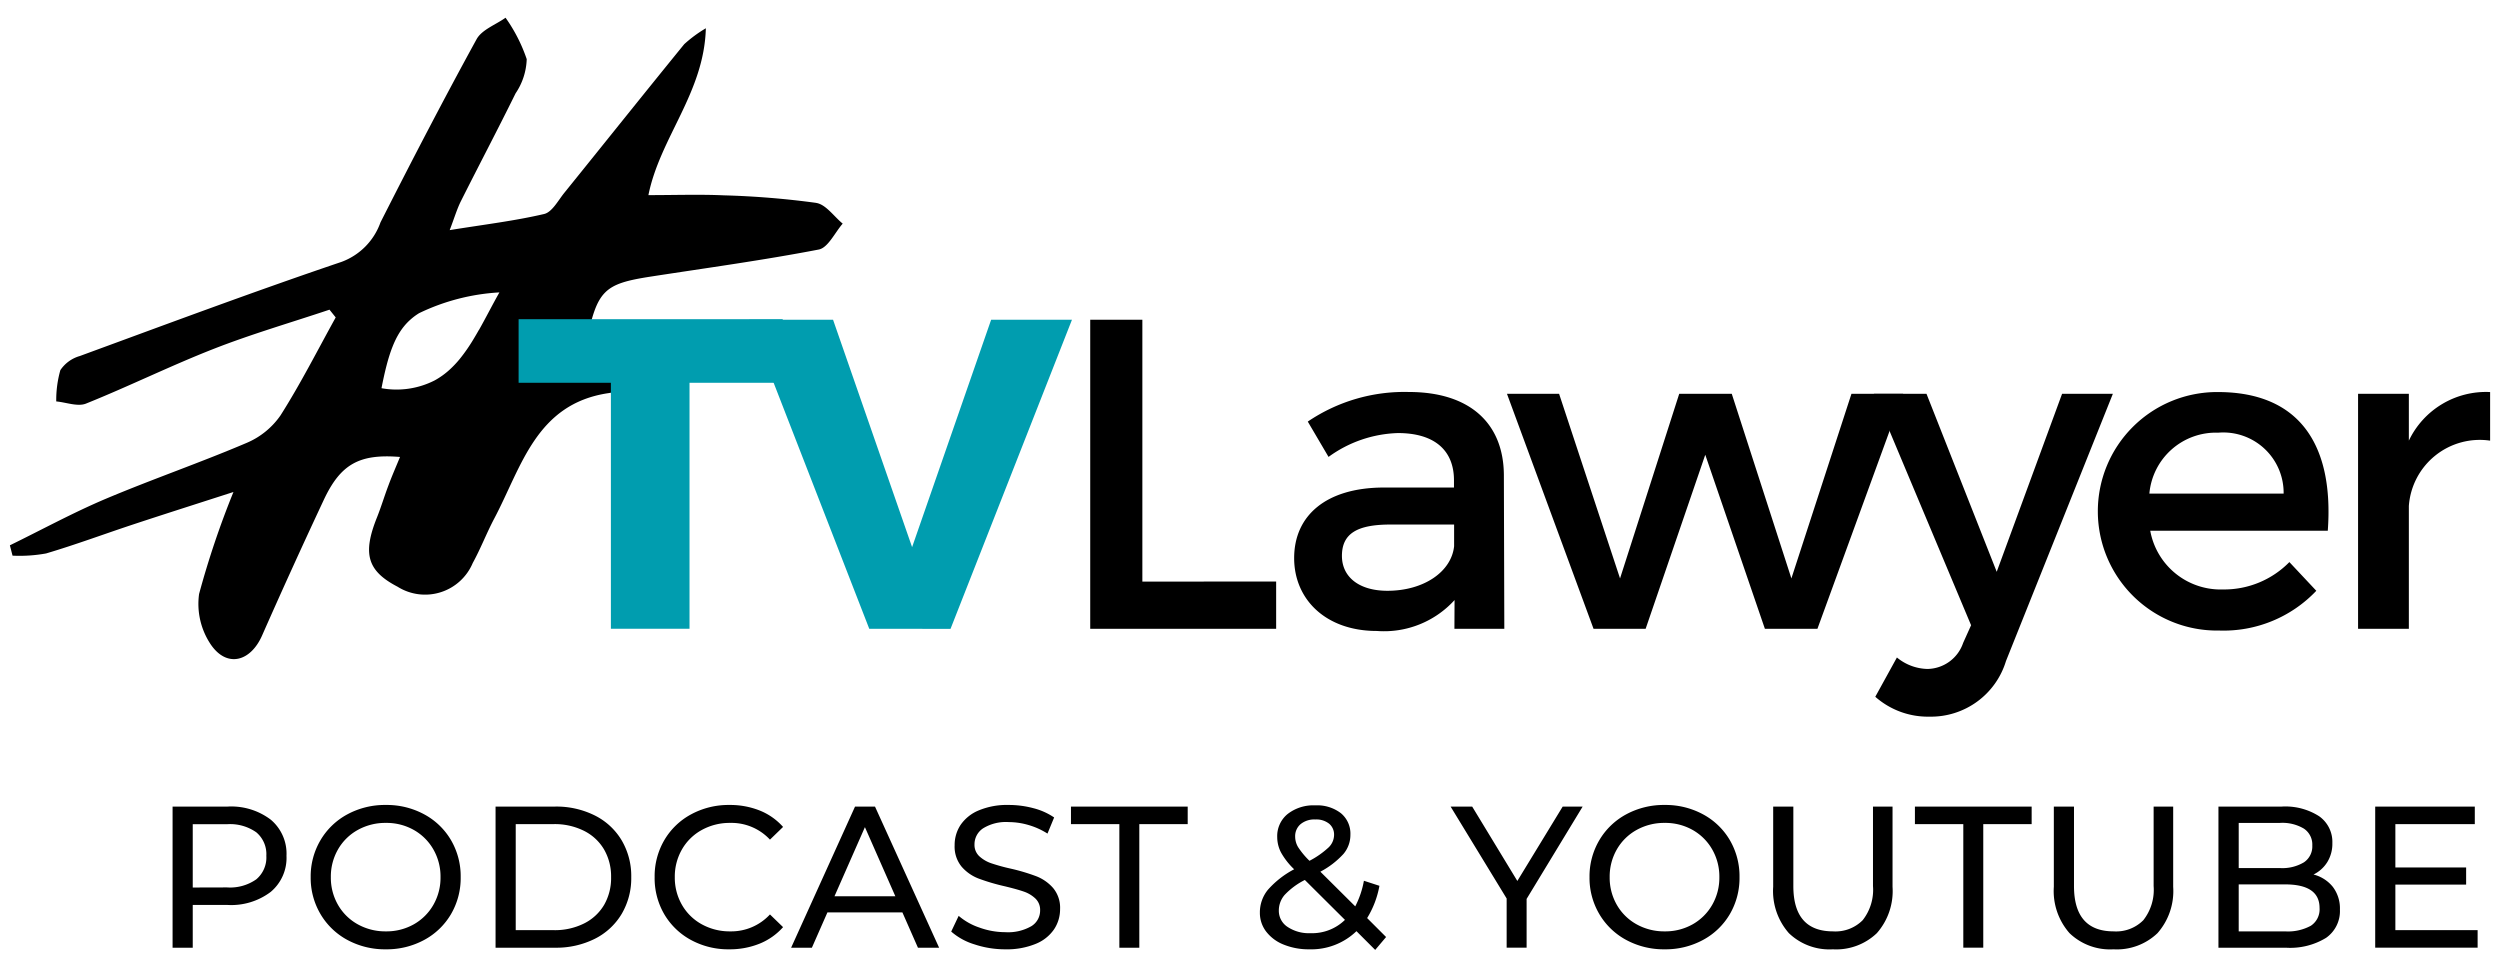
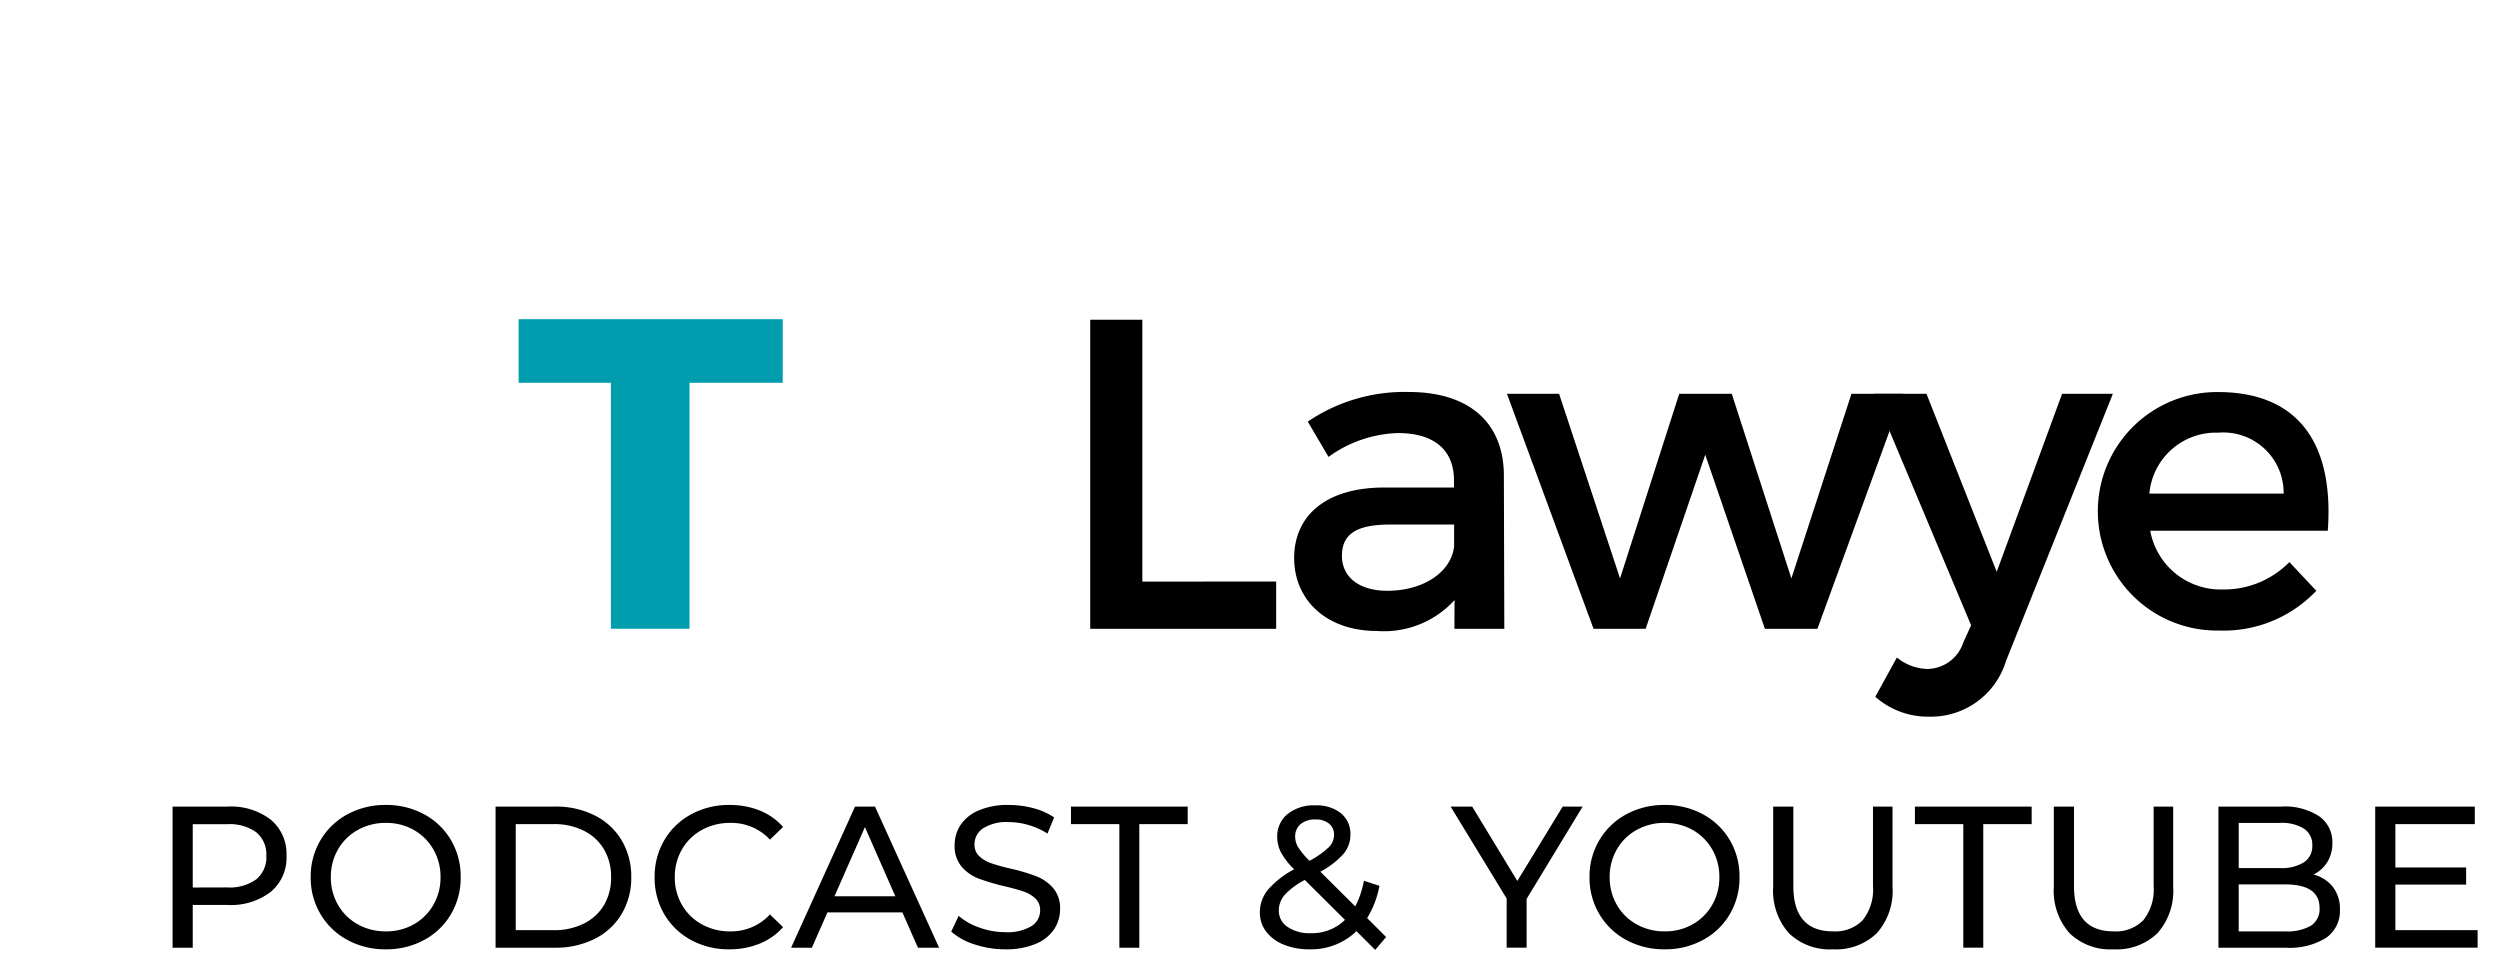
<svg xmlns="http://www.w3.org/2000/svg" width="124" height="48" viewBox="0 0 124 48">
  <defs>
    <clipPath id="tv-lawyer_svg__b">
      <path fill="none" d="M0 0h123.02v34.667H0z" data-name="Rectangle 439" />
    </clipPath>
    <clipPath id="tv-lawyer_svg__a">
      <path d="M0 0h124v48H0z" />
    </clipPath>
  </defs>
  <g data-name="Artboard – 2">
    <g data-name="Group 1194" clip-path="url(#tv-lawyer_svg__a)">
      <path d="M11.29 40.006a3.243 3.243 0 012.14.65 2.2 2.2 0 01.78 1.79 2.2 2.2 0 01-.78 1.79 3.243 3.243 0 01-2.14.65H9.56v2.12h-1v-7zm-.03 4.01a2.257 2.257 0 001.45-.4 1.412 1.412 0 00.5-1.17 1.412 1.412 0 00-.5-1.165 2.257 2.257 0 00-1.45-.4h-1.7v3.14zm7.88 3.07a3.913 3.913 0 01-1.91-.465 3.437 3.437 0 01-1.335-1.285 3.527 3.527 0 01-.485-1.83 3.527 3.527 0 01.485-1.83 3.437 3.437 0 011.335-1.285 3.913 3.913 0 011.91-.465 3.893 3.893 0 011.9.465 3.412 3.412 0 011.33 1.28 3.548 3.548 0 01.48 1.835 3.548 3.548 0 01-.48 1.835 3.412 3.412 0 01-1.33 1.28 3.893 3.893 0 01-1.9.465zm0-.89a2.75 2.75 0 001.385-.35 2.568 2.568 0 00.97-.965 2.7 2.7 0 00.355-1.375 2.7 2.7 0 00-.355-1.375 2.568 2.568 0 00-.97-.965 2.75 2.75 0 00-1.385-.35 2.806 2.806 0 00-1.395.35 2.548 2.548 0 00-.98.965 2.7 2.7 0 00-.355 1.375 2.7 2.7 0 00.355 1.375 2.548 2.548 0 00.98.965 2.806 2.806 0 001.395.35zm5.44-6.19h2.95a4.265 4.265 0 011.97.44 3.233 3.233 0 011.335 1.235 3.489 3.489 0 01.475 1.825 3.489 3.489 0 01-.475 1.825 3.233 3.233 0 01-1.335 1.235 4.265 4.265 0 01-1.97.44h-2.95zm2.89 6.13a3.239 3.239 0 001.495-.33 2.386 2.386 0 001-.925 2.661 2.661 0 00.345-1.375 2.661 2.661 0 00-.35-1.375 2.386 2.386 0 00-1-.925 3.239 3.239 0 00-1.495-.33H25.58v5.26zm8.7.95a3.864 3.864 0 01-1.9-.465 3.421 3.421 0 01-1.325-1.28 3.548 3.548 0 01-.475-1.835 3.548 3.548 0 01.48-1.835 3.412 3.412 0 011.33-1.28 3.893 3.893 0 011.9-.465 3.966 3.966 0 011.5.275 3.07 3.07 0 011.16.815l-.65.63a2.608 2.608 0 00-1.97-.83 2.854 2.854 0 00-1.41.35 2.538 2.538 0 00-.985.965 2.7 2.7 0 00-.355 1.375 2.7 2.7 0 00.355 1.375 2.538 2.538 0 00.985.965 2.854 2.854 0 001.41.35 2.613 2.613 0 001.97-.84l.65.63a3.111 3.111 0 01-1.165.82 3.941 3.941 0 01-1.505.28zm8.59-1.83h-3.72l-.77 1.75h-1.03l3.17-7h.99l3.18 7h-1.05zm-.35-.8l-1.51-3.43-1.51 3.43zm5.45 2.63a4.791 4.791 0 01-1.525-.245 3.132 3.132 0 01-1.155-.635l.37-.78a3.064 3.064 0 001.025.58 3.766 3.766 0 001.285.23 2.314 2.314 0 001.3-.3.909.909 0 00.43-.785.773.773 0 00-.235-.585 1.572 1.572 0 00-.58-.345q-.345-.12-.975-.27a10.048 10.048 0 01-1.275-.38 2.108 2.108 0 01-.83-.585 1.562 1.562 0 01-.345-1.06 1.8 1.8 0 01.295-1.01 2.026 2.026 0 01.9-.72 3.63 3.63 0 011.49-.27 4.715 4.715 0 011.22.16 3.246 3.246 0 011.03.46l-.33.8a3.62 3.62 0 00-.94-.425 3.508 3.508 0 00-.98-.145 2.159 2.159 0 00-1.275.31.95.95 0 00-.425.8.765.765 0 00.24.585 1.665 1.665 0 00.6.35 9.3 9.3 0 00.965.265 9.775 9.775 0 011.27.38 2.138 2.138 0 01.825.58 1.528 1.528 0 01.345 1.05 1.787 1.787 0 01-.3 1 2.009 2.009 0 01-.91.72 3.764 3.764 0 01-1.51.27zm5.66-6.21h-2.4v-.87h5.79v.87h-2.4v6.13h-.99zm12.69 6.24l-.93-.93a3.229 3.229 0 01-2.34.9 3.29 3.29 0 01-1.26-.23 2.041 2.041 0 01-.875-.645 1.522 1.522 0 01-.315-.945 1.769 1.769 0 01.4-1.135 4.573 4.573 0 011.3-1.015 3.513 3.513 0 01-.65-.83 1.665 1.665 0 01-.19-.77 1.411 1.411 0 01.515-1.14 2.076 2.076 0 011.375-.43 1.928 1.928 0 011.27.39 1.316 1.316 0 01.47 1.07 1.457 1.457 0 01-.345.95 4.2 4.2 0 01-1.145.88l1.73 1.72a4.457 4.457 0 00.43-1.27l.77.25a4.627 4.627 0 01-.61 1.6l.94.94zm-2.97-6.47a1.07 1.07 0 00-.735.235.783.783 0 00-.265.615 1.022 1.022 0 00.145.52 3.936 3.936 0 00.565.68 4.3 4.3 0 00.955-.67.872.872 0 00.265-.61.7.7 0 00-.245-.56 1.02 1.02 0 00-.685-.21zm-.24 5.64a2.335 2.335 0 001.71-.66l-1.99-1.98a3.585 3.585 0 00-1.005.745 1.186 1.186 0 00-.285.775.952.952 0 00.435.81 1.913 1.913 0 001.135.31zm10.72-1.7v2.42h-.99v-2.44l-2.78-4.56h1.07l2.24 3.69 2.25-3.69h.99zm6.85 2.5a3.913 3.913 0 01-1.91-.465 3.437 3.437 0 01-1.335-1.285 3.527 3.527 0 01-.485-1.83 3.527 3.527 0 01.485-1.83 3.437 3.437 0 011.335-1.285 3.913 3.913 0 011.91-.465 3.893 3.893 0 011.9.465 3.412 3.412 0 011.33 1.28 3.548 3.548 0 01.48 1.835 3.548 3.548 0 01-.48 1.835 3.412 3.412 0 01-1.33 1.28 3.893 3.893 0 01-1.9.465zm0-.89a2.75 2.75 0 001.385-.35 2.568 2.568 0 00.97-.965 2.7 2.7 0 00.355-1.375 2.7 2.7 0 00-.355-1.375 2.568 2.568 0 00-.97-.965 2.75 2.75 0 00-1.385-.35 2.806 2.806 0 00-1.395.35 2.548 2.548 0 00-.98.965 2.7 2.7 0 00-.355 1.375 2.7 2.7 0 00.355 1.375 2.548 2.548 0 00.98.965 2.806 2.806 0 001.395.35zm8.34.89a2.9 2.9 0 01-2.18-.8 3.161 3.161 0 01-.78-2.3v-3.98h1v3.94q0 2.25 1.97 2.25a1.9 1.9 0 001.47-.555 2.436 2.436 0 00.51-1.695v-3.94h.97v3.98a3.158 3.158 0 01-.78 2.3 2.915 2.915 0 01-2.18.8zm6.47-6.21h-2.4v-.87h5.79v.87h-2.4v6.13h-.99zm7.45 6.21a2.9 2.9 0 01-2.18-.8 3.161 3.161 0 01-.78-2.3v-3.98h1v3.94q0 2.25 1.97 2.25a1.9 1.9 0 001.47-.555 2.436 2.436 0 00.51-1.695v-3.94h.97v3.98a3.158 3.158 0 01-.78 2.3 2.915 2.915 0 01-2.18.8zm9.92-3.71a1.793 1.793 0 01.96.615 1.764 1.764 0 01.35 1.125 1.618 1.618 0 01-.685 1.4 3.409 3.409 0 01-2 .49h-3.34v-7h3.14a3.1 3.1 0 011.855.48 1.557 1.557 0 01.655 1.33 1.729 1.729 0 01-.255.95 1.661 1.661 0 01-.68.61zm-3.71-2.56v2.24h2.05a2.082 2.082 0 001.185-.285.949.949 0 00.415-.835.949.949 0 00-.415-.835 2.082 2.082 0 00-1.185-.285zm2.3 5.38a2.368 2.368 0 001.28-.28.974.974 0 00.43-.88q0-1.17-1.71-1.17h-2.3v2.33zm9.55-.06v.87h-5.08v-7h4.94v.87h-3.94v2.15h3.51v.85h-3.51v2.26z" data-name="Path 895" />
      <g data-name="TV Lawyer">
        <g clip-path="url(#tv-lawyer_svg__b)" data-name="Group 1154" transform="translate(.49 .879)">
-           <path d="M39.993 9.184a42.343 42.343 0 00-4.578-.374c-1.208-.054-2.42-.011-3.744-.011.578-2.863 2.764-5.073 2.849-8.276a6.483 6.483 0 00-1.073.79c-1.994 2.448-3.962 4.916-5.947 7.372-.308.382-.607.957-1 1.05-1.465.343-2.969.522-4.685.8.236-.617.361-1.047.558-1.441.895-1.784 1.827-3.55 2.708-5.34a3.2 3.2 0 00.554-1.7A7.933 7.933 0 0024.585 0c-.49.35-1.177.593-1.438 1.069-1.645 3-3.218 6.034-4.765 9.083a3.239 3.239 0 01-1.931 1.958c-4.351 1.473-8.664 3.085-12.982 4.67a1.73 1.73 0 00-.965.7 5.417 5.417 0 00-.204 1.552c.5.046 1.065.272 1.476.107 2.132-.857 4.2-1.879 6.338-2.716 1.879-.735 3.823-1.3 5.739-1.942l.308.384c-.9 1.625-1.74 3.288-2.734 4.854a3.876 3.876 0 01-1.687 1.371c-2.3.981-4.68 1.8-6.987 2.773-1.619.686-3.171 1.532-4.753 2.306l.132.513a7.372 7.372 0 001.663-.11c1.47-.435 2.909-.973 4.366-1.454 1.572-.519 3.15-1.02 4.928-1.594a43.948 43.948 0 00-1.704 5.056 3.606 3.606 0 00.588 2.52c.8 1.156 1.967.841 2.539-.464a325.23 325.23 0 013.048-6.7c.839-1.8 1.773-2.314 3.791-2.15-.194.474-.4.94-.575 1.414-.2.526-.36 1.066-.569 1.588-.724 1.806-.477 2.654 1.024 3.435a2.565 2.565 0 003.728-1.179c.394-.715.686-1.485 1.068-2.207 1.349-2.551 2.069-5.676 5.645-6.214.554-.083 1.094-.263 1.645-.374 2.2-.442 4.4-.874 6.6-1.312.075-1.536-.926-1.533-1.839-1.469-2.487.176-4.969.421-7.486.641.538-2.591.859-2.908 3.208-3.271 2.776-.429 5.562-.809 8.319-1.34.462-.089.8-.84 1.189-1.285-.436-.357-.835-.953-1.315-1.027m-16.73 6.3q-.127.225-.258.442a8.457 8.457 0 01-.7 1.008 5.073 5.073 0 01-.485.513 3.821 3.821 0 01-.752.541 4.164 4.164 0 01-2.636.386c.325-1.658.661-2.677 1.381-3.353q.072-.067.149-.131a3.092 3.092 0 01.332-.236 10.5 10.5 0 013.987-1.032c-.353.624-.675 1.263-1.014 1.863" data-name="Path 851" />
          <path fill="#009daf" d="M33.71 18.107v12.2h-3.9v-12.2h-4.577v-3.154h13.1v3.154z" data-name="Path 852" />
-           <path fill="#009daf" d="M42.625 30.308l-5.958-15.329h4.162L44.75 26.26l3.921-11.281h4.009l-6.024 15.334z" data-name="Path 853" />
          <path d="M62.807 27.964v2.344h-9.222V14.979h2.586v12.99z" data-name="Path 854" />
          <path d="M71.656 28.884a4.726 4.726 0 01-3.856 1.533c-2.519 0-4.1-1.555-4.1-3.614 0-2.125 1.6-3.483 4.4-3.5h3.527v-.358c0-1.468-.942-2.344-2.782-2.344a6.141 6.141 0 00-3.439 1.183l-1.03-1.752a8.534 8.534 0 015.016-1.468c3 0 4.688 1.533 4.71 4.1l.022 7.645h-2.475zm-.022-2.673v-1.073H68.48c-1.643 0-2.41.438-2.41 1.555 0 1.051.854 1.731 2.256 1.731 1.8 0 3.176-.942 3.308-2.213" data-name="Path 855" />
-           <path d="M87.048 30.308l-2.957-8.631-2.957 8.631h-2.585l-4.293-11.653h2.585l3.023 9.156 2.935-9.156h2.607l2.957 9.156 2.979-9.156h2.563l-4.25 11.653z" data-name="Path 856" />
+           <path d="M87.048 30.308l-2.957-8.631-2.957 8.631h-2.585l-4.293-11.653h2.585l3.023 9.156 2.935-9.156h2.607l2.957 9.156 2.979-9.156h2.563l-4.25 11.653" data-name="Path 856" />
          <path d="M99.007 31.907a3.888 3.888 0 01-3.789 2.76 3.943 3.943 0 01-2.694-.986l1.073-1.949a2.462 2.462 0 001.511.569 1.9 1.9 0 001.774-1.292l.394-.876-4.819-11.479h2.607l3.483 8.828 3.242-8.828h2.519z" data-name="Path 857" />
          <path d="M114.972 25.445h-8.81a3.548 3.548 0 003.615 2.913A4.53 4.53 0 00113.063 27l1.336 1.424a6.341 6.341 0 01-4.819 1.972 5.915 5.915 0 11-.066-11.829c4.1 0 5.761 2.673 5.454 6.878m-2.19-1.84a2.993 2.993 0 00-3.242-3.023 3.315 3.315 0 00-3.417 3.023z" data-name="Path 858" />
-           <path d="M118.989 20.977a4.237 4.237 0 014.031-2.41v2.41a3.529 3.529 0 00-4.031 3.242v6.09h-2.519V18.655h2.519z" data-name="Path 859" />
        </g>
      </g>
    </g>
  </g>
</svg>